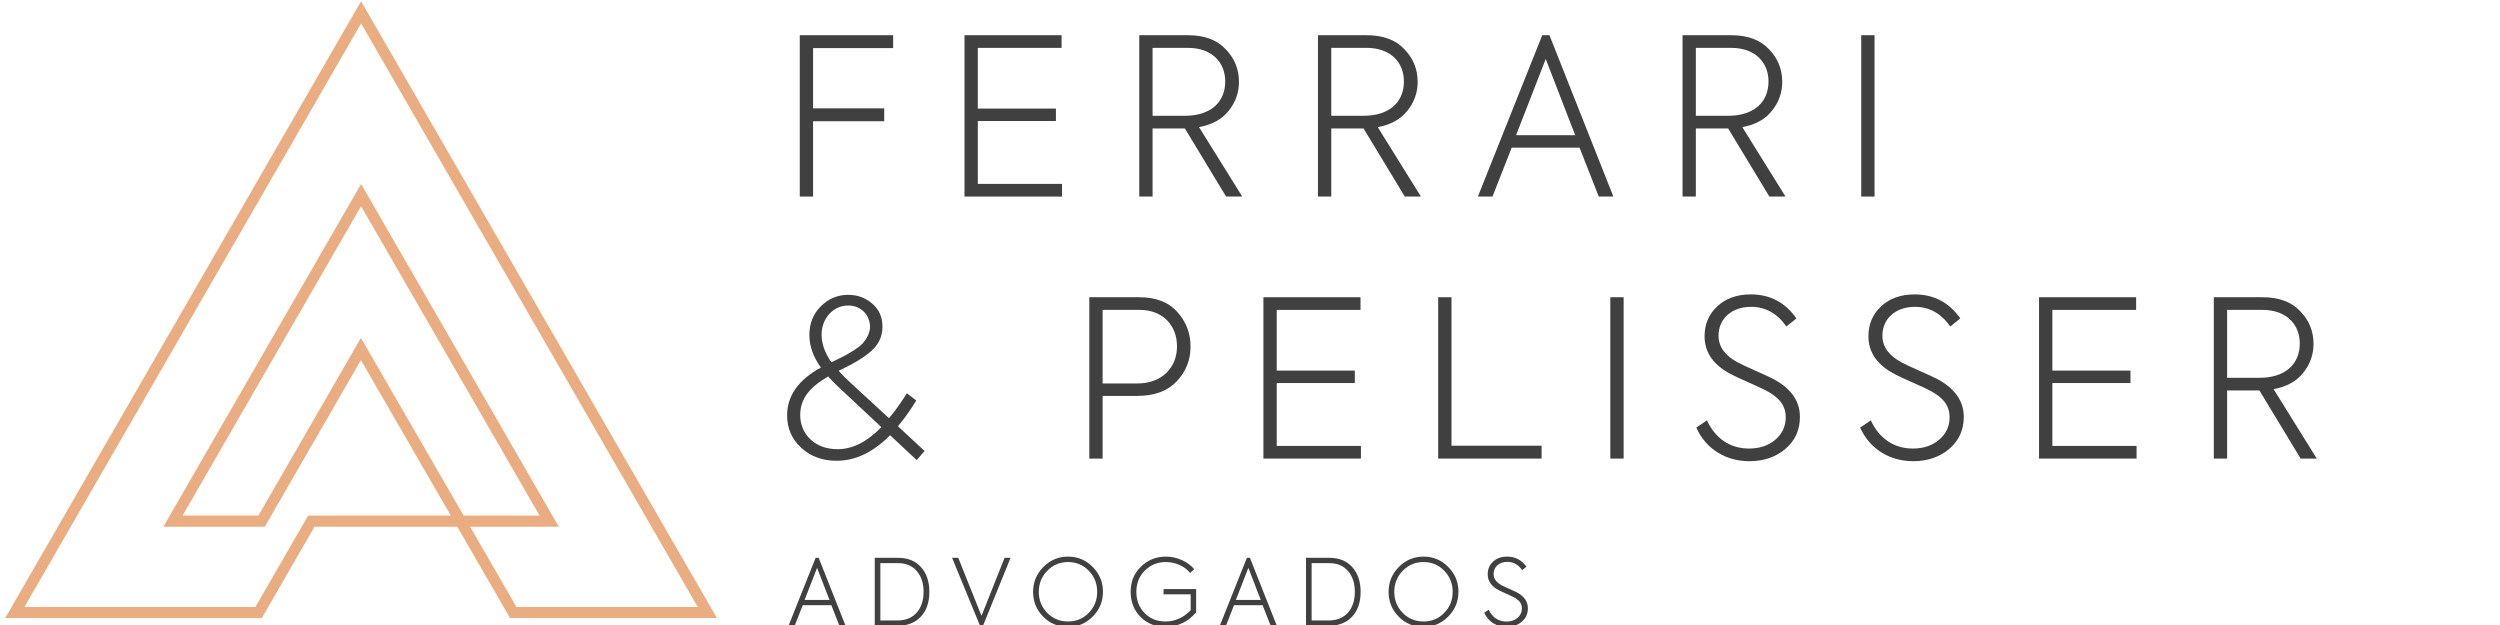
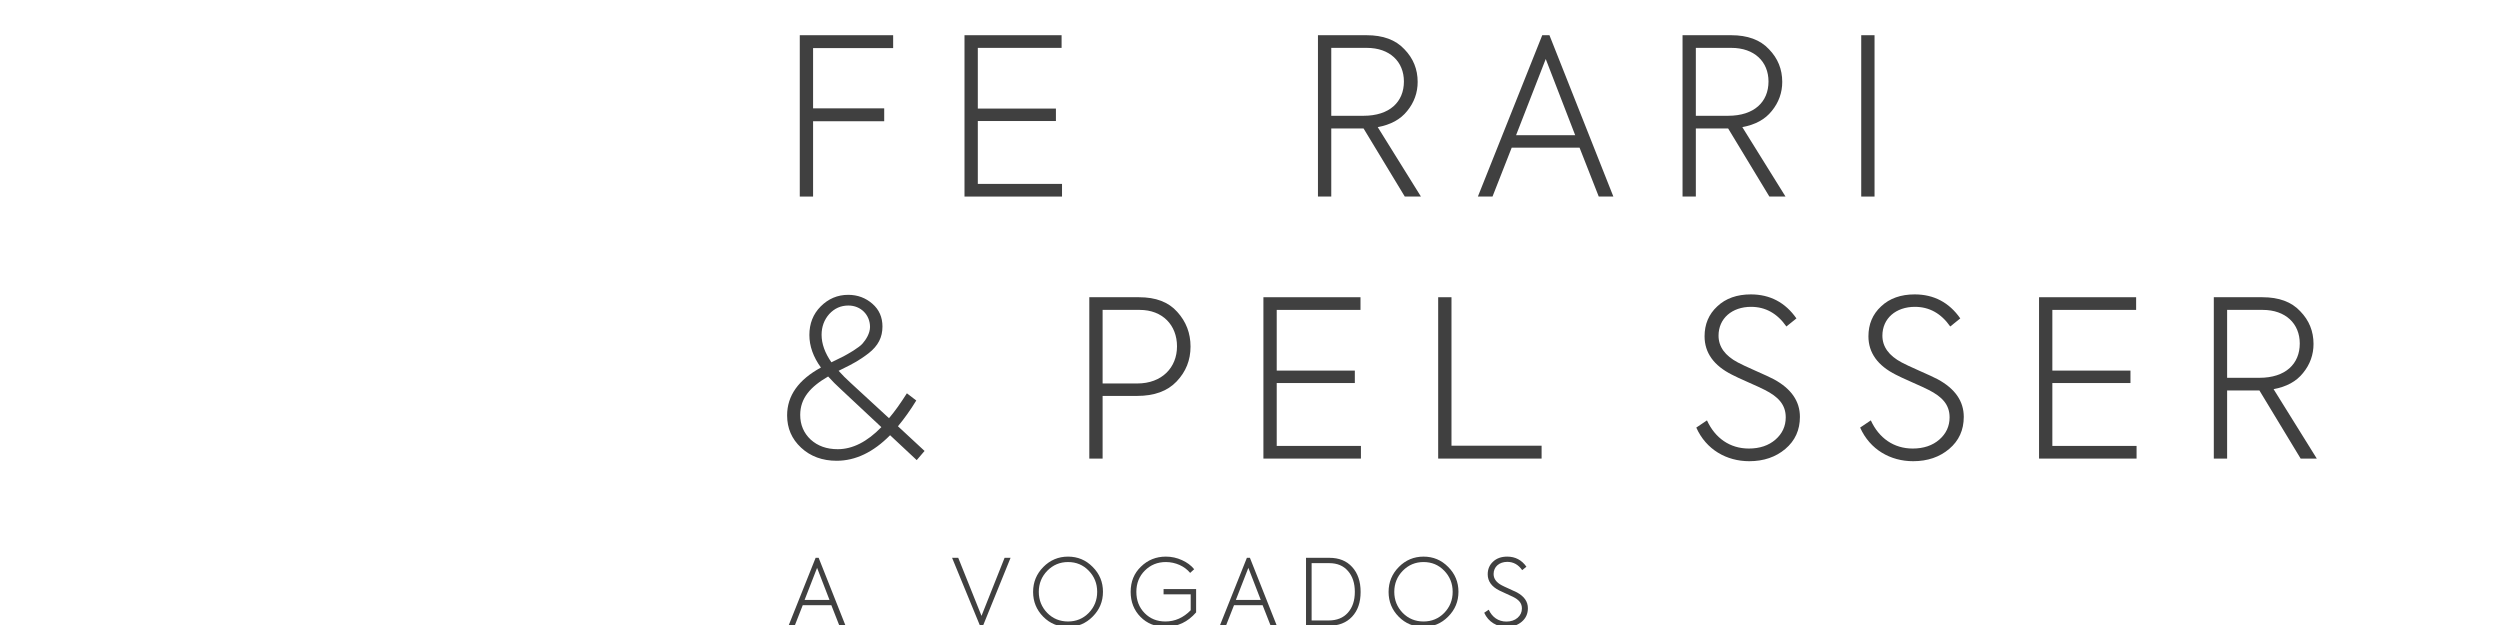
<svg xmlns="http://www.w3.org/2000/svg" width="100%" height="100%" viewBox="0 0 280 70" version="1.1" xml:space="preserve" style="fill-rule:evenodd;clip-rule:evenodd;stroke-linejoin:round;stroke-miterlimit:2;">
  <g transform="matrix(1,0,0,1,-2359,-450)">
    <g id="Prancheta1" transform="matrix(0.605,0,0,0.353,932.391,320.937)">
      <rect x="2359" y="366" width="463" height="198.508" style="fill:none;" />
      <clipPath id="_clip1">
        <rect x="2359" y="366" width="463" height="198.508" />
      </clipPath>
      <g clip-path="url(#_clip1)">
        <g transform="matrix(0.481,0,0,0.825,2313.22,19.767)">
          <g transform="matrix(1,0,0,1,407.639,656.031)">
            <path d="M0,-18.437L-4.811,-6.087L4.777,-6.087L0,-18.437ZM8.6,3.856L5.486,-4.071L-5.52,-4.071L-8.633,3.856L-11.004,3.856L-0.564,-22.293L0.602,-22.293L10.971,3.856L8.6,3.856Z" style="fill:rgb(64,64,64);fill-rule:nonzero;" />
          </g>
          <g transform="matrix(1,0,0,1,431.988,635.79)">
-             <path d="M0,22.044L6.547,22.044C9.695,22.044 12.174,21.054 13.941,19.072C15.746,17.055 16.631,14.401 16.631,11.04C16.631,7.678 15.746,5.024 13.979,3.007C12.244,0.99 9.838,-0.001 6.76,-0.001L0,-0.001L0,22.044ZM-2.158,24.097L-2.158,-2.053L6.83,-2.053C10.545,-2.053 13.447,-0.885 15.605,1.485C17.764,3.857 18.861,7.041 18.861,11.075C18.861,15.073 17.764,18.258 15.57,20.594C13.377,22.929 10.369,24.097 6.547,24.097L-2.158,24.097Z" style="fill:rgb(64,64,64);fill-rule:nonzero;" />
-           </g>
+             </g>
          <g transform="matrix(1,0,0,1,479.799,659.886)">
            <path d="M0,-26.149L2.301,-26.149L-8.314,0L-9.447,0L-20.205,-26.149L-17.834,-26.149L-8.881,-3.821L0,-26.149Z" style="fill:rgb(64,64,64);fill-rule:nonzero;" />
          </g>
          <g transform="matrix(1,0,0,1,512.182,638.657)">
            <path d="M0,16.276C2.158,14.047 3.256,11.358 3.256,8.173C3.256,4.953 2.158,2.263 0,0.035C-2.158,-2.195 -4.812,-3.291 -7.961,-3.291C-11.111,-3.291 -13.766,-2.16 -15.959,0.07C-18.117,2.299 -19.215,4.988 -19.215,8.173C-19.215,11.358 -18.117,14.047 -15.959,16.276C-13.801,18.47 -11.111,19.567 -7.961,19.567C-4.812,19.567 -2.158,18.47 0,16.276M-17.516,17.727C-20.1,15.108 -21.408,11.923 -21.408,8.209C-21.408,4.458 -20.1,1.273 -17.48,-1.381C-14.861,-4.035 -11.678,-5.379 -7.961,-5.379C-4.246,-5.379 -1.098,-4.071 1.521,-1.416C4.176,1.238 5.484,4.422 5.484,8.137C5.484,11.853 4.176,15.038 1.521,17.692C-1.098,20.345 -4.281,21.655 -8.033,21.655C-11.748,21.655 -14.932,20.345 -17.516,17.727" style="fill:rgb(64,64,64);fill-rule:nonzero;" />
          </g>
          <g transform="matrix(1,0,0,1,532.109,637.099)">
            <path d="M0,19.355C-2.514,16.807 -3.787,13.587 -3.787,9.731C-3.787,5.802 -2.477,2.583 0.176,0.035C2.83,-2.548 6.016,-3.822 9.766,-3.822C11.959,-3.822 14.012,-3.362 15.959,-2.477C17.904,-1.592 19.496,-0.425 20.664,1.026L19.107,2.441C16.984,-0.142 13.445,-1.734 9.766,-1.734C6.545,-1.734 3.857,-0.637 1.662,1.556C-0.496,3.715 -1.594,6.44 -1.594,9.731C-1.594,13.021 -0.531,15.746 1.592,17.905C3.715,20.063 6.369,21.125 9.59,21.125C13.27,21.125 16.523,19.673 19.32,16.807L19.32,10.686L8.881,10.686L8.881,8.668L21.408,8.668L21.408,17.622C18.187,21.336 14.26,23.177 9.553,23.177C5.697,23.177 2.512,21.903 0,19.355" style="fill:rgb(64,64,64);fill-rule:nonzero;" />
          </g>
          <g transform="matrix(1,0,0,1,573.621,656.031)">
            <path d="M0,-18.437L-4.812,-6.087L4.777,-6.087L0,-18.437ZM8.598,3.856L5.484,-4.071L-5.52,-4.071L-8.635,3.856L-11.004,3.856L-0.566,-22.293L0.602,-22.293L10.969,3.856L8.598,3.856Z" style="fill:rgb(64,64,64);fill-rule:nonzero;" />
          </g>
          <g transform="matrix(1,0,0,1,597.971,635.79)">
            <path d="M0,22.044L6.545,22.044C9.695,22.044 12.172,21.054 13.941,19.072C15.746,17.055 16.631,14.401 16.631,11.04C16.631,7.678 15.746,5.024 13.977,3.007C12.242,0.99 9.836,-0.001 6.758,-0.001L0,-0.001L0,22.044ZM-2.158,24.097L-2.158,-2.053L6.828,-2.053C10.545,-2.053 13.445,-0.885 15.604,1.485C17.764,3.857 18.859,7.041 18.859,11.075C18.859,15.073 17.764,18.258 15.568,20.594C13.375,22.929 10.367,24.097 6.545,24.097L-2.158,24.097Z" style="fill:rgb(64,64,64);fill-rule:nonzero;" />
          </g>
          <g transform="matrix(1,0,0,1,649,638.657)">
            <path d="M0,16.276C2.158,14.047 3.256,11.358 3.256,8.173C3.256,4.953 2.158,2.263 0,0.035C-2.158,-2.195 -4.812,-3.291 -7.961,-3.291C-11.111,-3.291 -13.766,-2.16 -15.959,0.07C-18.117,2.299 -19.215,4.988 -19.215,8.173C-19.215,11.358 -18.117,14.047 -15.959,16.276C-13.801,18.47 -11.111,19.567 -7.961,19.567C-4.812,19.567 -2.158,18.47 0,16.276M-17.516,17.727C-20.1,15.108 -21.408,11.923 -21.408,8.209C-21.408,4.458 -20.1,1.273 -17.48,-1.381C-14.861,-4.035 -11.678,-5.379 -7.961,-5.379C-4.246,-5.379 -1.098,-4.071 1.521,-1.416C4.176,1.238 5.484,4.422 5.484,8.137C5.484,11.853 4.176,15.038 1.521,17.692C-1.098,20.345 -4.281,21.655 -8.033,21.655C-11.748,21.655 -14.932,20.345 -17.516,17.727" style="fill:rgb(64,64,64);fill-rule:nonzero;" />
          </g>
          <g transform="matrix(1,0,0,1,664.398,638.726)">
            <path d="M0,16.136L1.734,14.968C3.043,17.834 5.449,19.532 8.527,19.532C10.297,19.532 11.748,19.037 12.846,18.082C13.941,17.126 14.508,15.923 14.508,14.473C14.508,12.455 13.34,11.147 11.076,10.014C10.58,9.767 9.695,9.342 8.387,8.776C7.113,8.209 6.264,7.821 5.803,7.573C2.83,6.086 1.344,3.998 1.344,1.345C1.344,-0.601 2.018,-2.229 3.396,-3.503C4.777,-4.812 6.617,-5.449 8.846,-5.449C11.961,-5.449 14.438,-4.14 16.242,-1.556L14.613,-0.248C13.127,-2.371 11.217,-3.432 8.881,-3.432C5.803,-3.432 3.609,-1.556 3.609,1.239C3.609,3.043 4.67,4.494 6.758,5.591C7.219,5.839 8.174,6.299 9.625,6.936C11.076,7.573 12.066,8.032 12.598,8.316C15.393,9.837 16.809,11.854 16.809,14.402C16.809,16.525 16.029,18.259 14.438,19.604C12.881,20.912 10.934,21.585 8.598,21.585C4.918,21.585 1.592,19.709 0,16.136" style="fill:rgb(64,64,64);fill-rule:nonzero;" />
          </g>
          <g transform="matrix(1,0,0,1,400.975,432.755)">
            <path d="M0,62.053L0,0L35.939,0L35.939,4.954L5.121,4.954L5.121,28.13L32.496,28.13L32.496,33.084L5.121,33.084L5.121,62.053L0,62.053Z" style="fill:rgb(64,64,64);fill-rule:nonzero;" />
          </g>
          <g transform="matrix(1,0,0,1,464.373,432.755)">
            <path d="M0,62.053L0,0L37.367,0L37.367,4.87L5.123,4.87L5.123,28.214L35.184,28.214L35.184,33L5.123,33L5.123,57.183L37.535,57.183L37.535,62.053L0,62.053Z" style="fill:rgb(64,64,64);fill-rule:nonzero;" />
          </g>
          <g transform="matrix(1,0,0,1,536.758,489.938)">
-             <path d="M0,-52.313L0,-26.198L12.428,-26.198C22.504,-26.198 27.961,-31.572 27.961,-39.382C27.961,-47.023 22.504,-52.313 13.688,-52.313L0,-52.313ZM28.297,4.87L12.428,-21.328L0,-21.328L0,4.87L-5.123,4.87L-5.123,-57.183L13.604,-57.183C19.9,-57.183 24.771,-55.42 28.129,-51.809C31.572,-48.282 33.252,-44.084 33.252,-39.214C33.252,-35.099 31.908,-31.321 29.221,-28.046C26.619,-24.771 22.84,-22.756 17.885,-21.832L34.512,4.87L28.297,4.87Z" style="fill:rgb(64,64,64);fill-rule:nonzero;" />
-           </g>
+             </g>
          <g transform="matrix(1,0,0,1,605.531,489.938)">
            <path d="M0,-52.313L0,-26.198L12.428,-26.198C22.504,-26.198 27.961,-31.572 27.961,-39.382C27.961,-47.023 22.504,-52.313 13.688,-52.313L0,-52.313ZM28.297,4.87L12.428,-21.328L0,-21.328L0,4.87L-5.123,4.87L-5.123,-57.183L13.604,-57.183C19.9,-57.183 24.771,-55.42 28.129,-51.809C31.572,-48.282 33.252,-44.084 33.252,-39.214C33.252,-35.099 31.908,-31.321 29.221,-28.046C26.619,-24.771 22.84,-22.756 17.885,-21.832L34.512,4.87L28.297,4.87Z" style="fill:rgb(64,64,64);fill-rule:nonzero;" />
          </g>
          <g transform="matrix(1,0,0,1,688.076,485.655)">
            <path d="M0,-43.747L-11.42,-14.442L11.336,-14.442L0,-43.747ZM20.404,9.153L13.014,-9.656L-13.1,-9.656L-20.488,9.153L-26.115,9.153L-1.344,-52.9L1.428,-52.9L26.029,9.153L20.404,9.153Z" style="fill:rgb(64,64,64);fill-rule:nonzero;" />
          </g>
          <g transform="matrix(1,0,0,1,745.848,489.938)">
            <path d="M0,-52.313L0,-26.198L12.428,-26.198C22.504,-26.198 27.963,-31.572 27.963,-39.382C27.963,-47.023 22.504,-52.313 13.688,-52.313L0,-52.313ZM28.299,4.87L12.428,-21.328L0,-21.328L0,4.87L-5.121,4.87L-5.121,-57.183L13.604,-57.183C19.902,-57.183 24.771,-55.42 28.131,-51.809C31.574,-48.282 33.252,-44.084 33.252,-39.214C33.252,-35.099 31.91,-31.321 29.223,-28.046C26.619,-24.771 22.84,-22.756 17.887,-21.832L34.512,4.87L28.299,4.87Z" style="fill:rgb(64,64,64);fill-rule:nonzero;" />
          </g>
          <g transform="matrix(1,0,0,1,0,-152.437)">
            <rect x="809.5" y="585.192" width="5.121" height="62.053" style="fill:rgb(64,64,64);" />
          </g>
          <g transform="matrix(1,0,0,1,412.31,589.026)">
            <path d="M0,-49.037C-1.932,-46.854 -2.939,-44.166 -2.939,-41.06C-2.939,-37.618 -1.68,-34.09 0.84,-30.48L5.457,-32.747C6.297,-33.167 7.557,-33.922 9.236,-34.93C10.916,-36.022 12.092,-36.862 12.764,-37.618C14.191,-39.212 15.701,-41.648 15.701,-44.082C15.701,-48.701 12.176,-52.312 7.389,-52.312C4.449,-52.312 2.016,-51.22 0,-49.037M20.068,-5.541L4.617,-19.984C2.771,-21.663 1.092,-23.342 -0.42,-25.022C-7.221,-21.076 -11.168,-16.709 -11.168,-10.244C-11.168,-6.465 -9.824,-3.274 -7.137,-0.755C-4.451,1.68 -1.008,2.94 3.275,2.94C8.984,2.94 14.611,0.085 20.068,-5.541M36.693,3.612L33.672,7.138L23.428,-2.434C16.961,4.115 10.076,7.39 2.855,7.39C-2.604,7.39 -7.221,5.711 -10.832,2.352C-14.443,-1.007 -16.207,-5.121 -16.207,-10.076C-16.207,-17.632 -11.84,-23.762 -3.191,-28.464C-6.131,-32.495 -7.641,-36.694 -7.641,-40.976C-7.641,-45.342 -6.215,-49.037 -3.275,-51.976C-0.336,-54.915 3.191,-56.427 7.305,-56.427C10.916,-56.427 14.023,-55.251 16.625,-52.984C19.229,-50.717 20.488,-47.778 20.488,-44.25C20.488,-40.136 18.893,-36.862 15.115,-33.922C13.268,-32.495 11.672,-31.488 10.412,-30.732C9.152,-29.976 7.221,-28.968 4.617,-27.709L3.611,-27.205C4.953,-25.694 6.549,-24.098 8.313,-22.503L23.008,-8.984C25.107,-11.419 27.373,-14.61 29.893,-18.556L33.504,-15.786C31.236,-12.091 28.885,-8.816 26.449,-5.877L36.693,3.612Z" style="fill:rgb(64,64,64);fill-rule:nonzero;" />
          </g>
          <g transform="matrix(1,0,0,1,530.879,562.409)">
            <path d="M0,4.281C9.488,4.281 15.283,-1.848 15.283,-9.993C15.283,-18.138 9.74,-24.016 0.924,-24.016L-13.352,-24.016L-13.352,4.281L0,4.281ZM0.672,-28.886C7.139,-28.886 12.008,-27.039 15.367,-23.261C18.809,-19.482 20.488,-15.031 20.488,-9.909C20.488,-4.703 18.727,-0.253 15.115,3.526C11.588,7.22 6.551,9.067 -0.084,9.067L-13.352,9.067L-13.352,33.167L-18.473,33.167L-18.473,-28.886L0.672,-28.886Z" style="fill:rgb(64,64,64);fill-rule:nonzero;" />
          </g>
          <g transform="matrix(1,0,0,1,579.416,533.523)">
            <path d="M0,62.053L0,0L37.365,0L37.365,4.87L5.121,4.87L5.121,28.213L35.184,28.213L35.184,32.999L5.121,32.999L5.121,57.183L37.533,57.183L37.533,62.053L0,62.053Z" style="fill:rgb(64,64,64);fill-rule:nonzero;" />
          </g>
          <g transform="matrix(1,0,0,1,646.678,533.523)">
            <path d="M0,62.053L0,0L5.123,0L5.123,57.099L39.803,57.099L39.803,62.053L0,62.053Z" style="fill:rgb(64,64,64);fill-rule:nonzero;" />
          </g>
          <g transform="matrix(1,0,0,1,0,49.099)">
-             <rect x="712.932" y="484.424" width="5.123" height="62.053" style="fill:rgb(64,64,64);" />
-           </g>
+             </g>
          <g transform="matrix(1,0,0,1,746.018,545.363)">
            <path d="M0,38.289L4.113,35.518C7.221,42.319 12.93,46.351 20.236,46.351C24.434,46.351 27.877,45.175 30.48,42.907C33.082,40.641 34.426,37.785 34.426,34.343C34.426,29.557 31.656,26.449 26.281,23.763C25.105,23.175 23.006,22.167 19.9,20.823C16.877,19.48 14.861,18.557 13.77,17.969C6.717,14.442 3.189,9.488 3.189,3.19C3.189,-1.428 4.785,-5.291 8.061,-8.314C11.334,-11.42 15.701,-12.932 20.992,-12.932C28.381,-12.932 34.258,-9.825 38.541,-3.695L34.678,-0.588C31.152,-5.627 26.617,-8.146 21.076,-8.146C13.77,-8.146 8.564,-3.695 8.564,2.938C8.564,7.221 11.082,10.663 16.037,13.267C17.129,13.854 19.396,14.946 22.838,16.457C26.281,17.969 28.633,19.06 29.893,19.732C36.525,23.343 39.885,28.129 39.885,34.175C39.885,39.213 38.037,43.327 34.258,46.518C30.564,49.625 25.945,51.221 20.404,51.221C11.67,51.221 3.777,46.77 0,38.289" style="fill:rgb(64,64,64);fill-rule:nonzero;" />
          </g>
          <g transform="matrix(1,0,0,1,809.08,545.363)">
            <path d="M0,38.289L4.115,35.518C7.221,42.319 12.932,46.351 20.236,46.351C24.436,46.351 27.877,45.175 30.48,42.907C33.084,40.641 34.428,37.785 34.428,34.343C34.428,29.557 31.656,26.449 26.283,23.763C25.107,23.175 23.008,22.167 19.9,20.823C16.877,19.48 14.863,18.557 13.771,17.969C6.717,14.442 3.191,9.488 3.191,3.19C3.191,-1.428 4.787,-5.291 8.061,-8.314C11.336,-11.42 15.703,-12.932 20.992,-12.932C28.381,-12.932 34.26,-9.825 38.541,-3.695L34.68,-0.588C31.152,-5.627 26.619,-8.146 21.076,-8.146C13.771,-8.146 8.564,-3.695 8.564,2.938C8.564,7.221 11.084,10.663 16.039,13.267C17.129,13.854 19.396,14.946 22.84,16.457C26.283,17.969 28.633,19.06 29.893,19.732C36.527,23.343 39.885,28.129 39.885,34.175C39.885,39.213 38.037,43.327 34.26,46.518C30.564,49.625 25.947,51.221 20.404,51.221C11.672,51.221 3.779,46.77 0,38.289" style="fill:rgb(64,64,64);fill-rule:nonzero;" />
          </g>
          <g transform="matrix(1,0,0,1,877.937,533.523)">
-             <path d="M0,62.053L0,0L37.365,0L37.365,4.87L5.121,4.87L5.121,28.213L35.184,28.213L35.184,32.999L5.121,32.999L5.121,57.183L37.533,57.183L37.533,62.053L0,62.053Z" style="fill:rgb(64,64,64);fill-rule:nonzero;" />
+             <path d="M0,62.053L0,0L37.365,0L37.365,4.87L5.121,4.87L5.121,28.213L35.184,28.213L35.184,32.999L5.121,32.999L5.121,57.183L37.533,57.183L37.533,62.053L0,62.053" style="fill:rgb(64,64,64);fill-rule:nonzero;" />
          </g>
          <g transform="matrix(1,0,0,1,950.322,590.706)">
            <path d="M0,-52.313L0,-26.198L12.428,-26.198C22.504,-26.198 27.961,-31.572 27.961,-39.382C27.961,-47.022 22.504,-52.313 13.688,-52.313L0,-52.313ZM28.297,4.87L12.428,-21.328L0,-21.328L0,4.87L-5.123,4.87L-5.123,-57.183L13.604,-57.183C19.9,-57.183 24.771,-55.42 28.129,-51.809C31.572,-48.282 33.252,-44.084 33.252,-39.214C33.252,-35.1 31.908,-31.32 29.221,-28.046C26.619,-24.771 22.84,-22.756 17.885,-21.832L34.512,4.87L28.297,4.87Z" style="fill:rgb(64,64,64);fill-rule:nonzero;" />
          </g>
          <g transform="matrix(1,0,0,1,271.611,459.097)">
-             <path d="M0,158.415L29.229,158.415L-39.479,39.409L-108.188,158.415L-79.002,158.415L-39.543,90.069L0,158.415ZM20.334,193.558L90.098,193.558L-39.479,-30.877L-169.057,193.558L-80.148,193.558L-59.867,158.415L-4.928,158.415L-39.539,98.593L-76.539,162.681L-115.576,162.681L-39.479,30.877L36.617,162.681L2.469,162.681L20.334,193.558ZM97.486,197.823L17.873,197.823L-2.459,162.681L-57.404,162.681L-77.686,197.823L-176.445,197.823L-39.479,-39.408L97.486,197.823Z" style="fill:rgb(234,172,129);fill-rule:nonzero;" />
-           </g>
+             </g>
        </g>
      </g>
    </g>
  </g>
</svg>